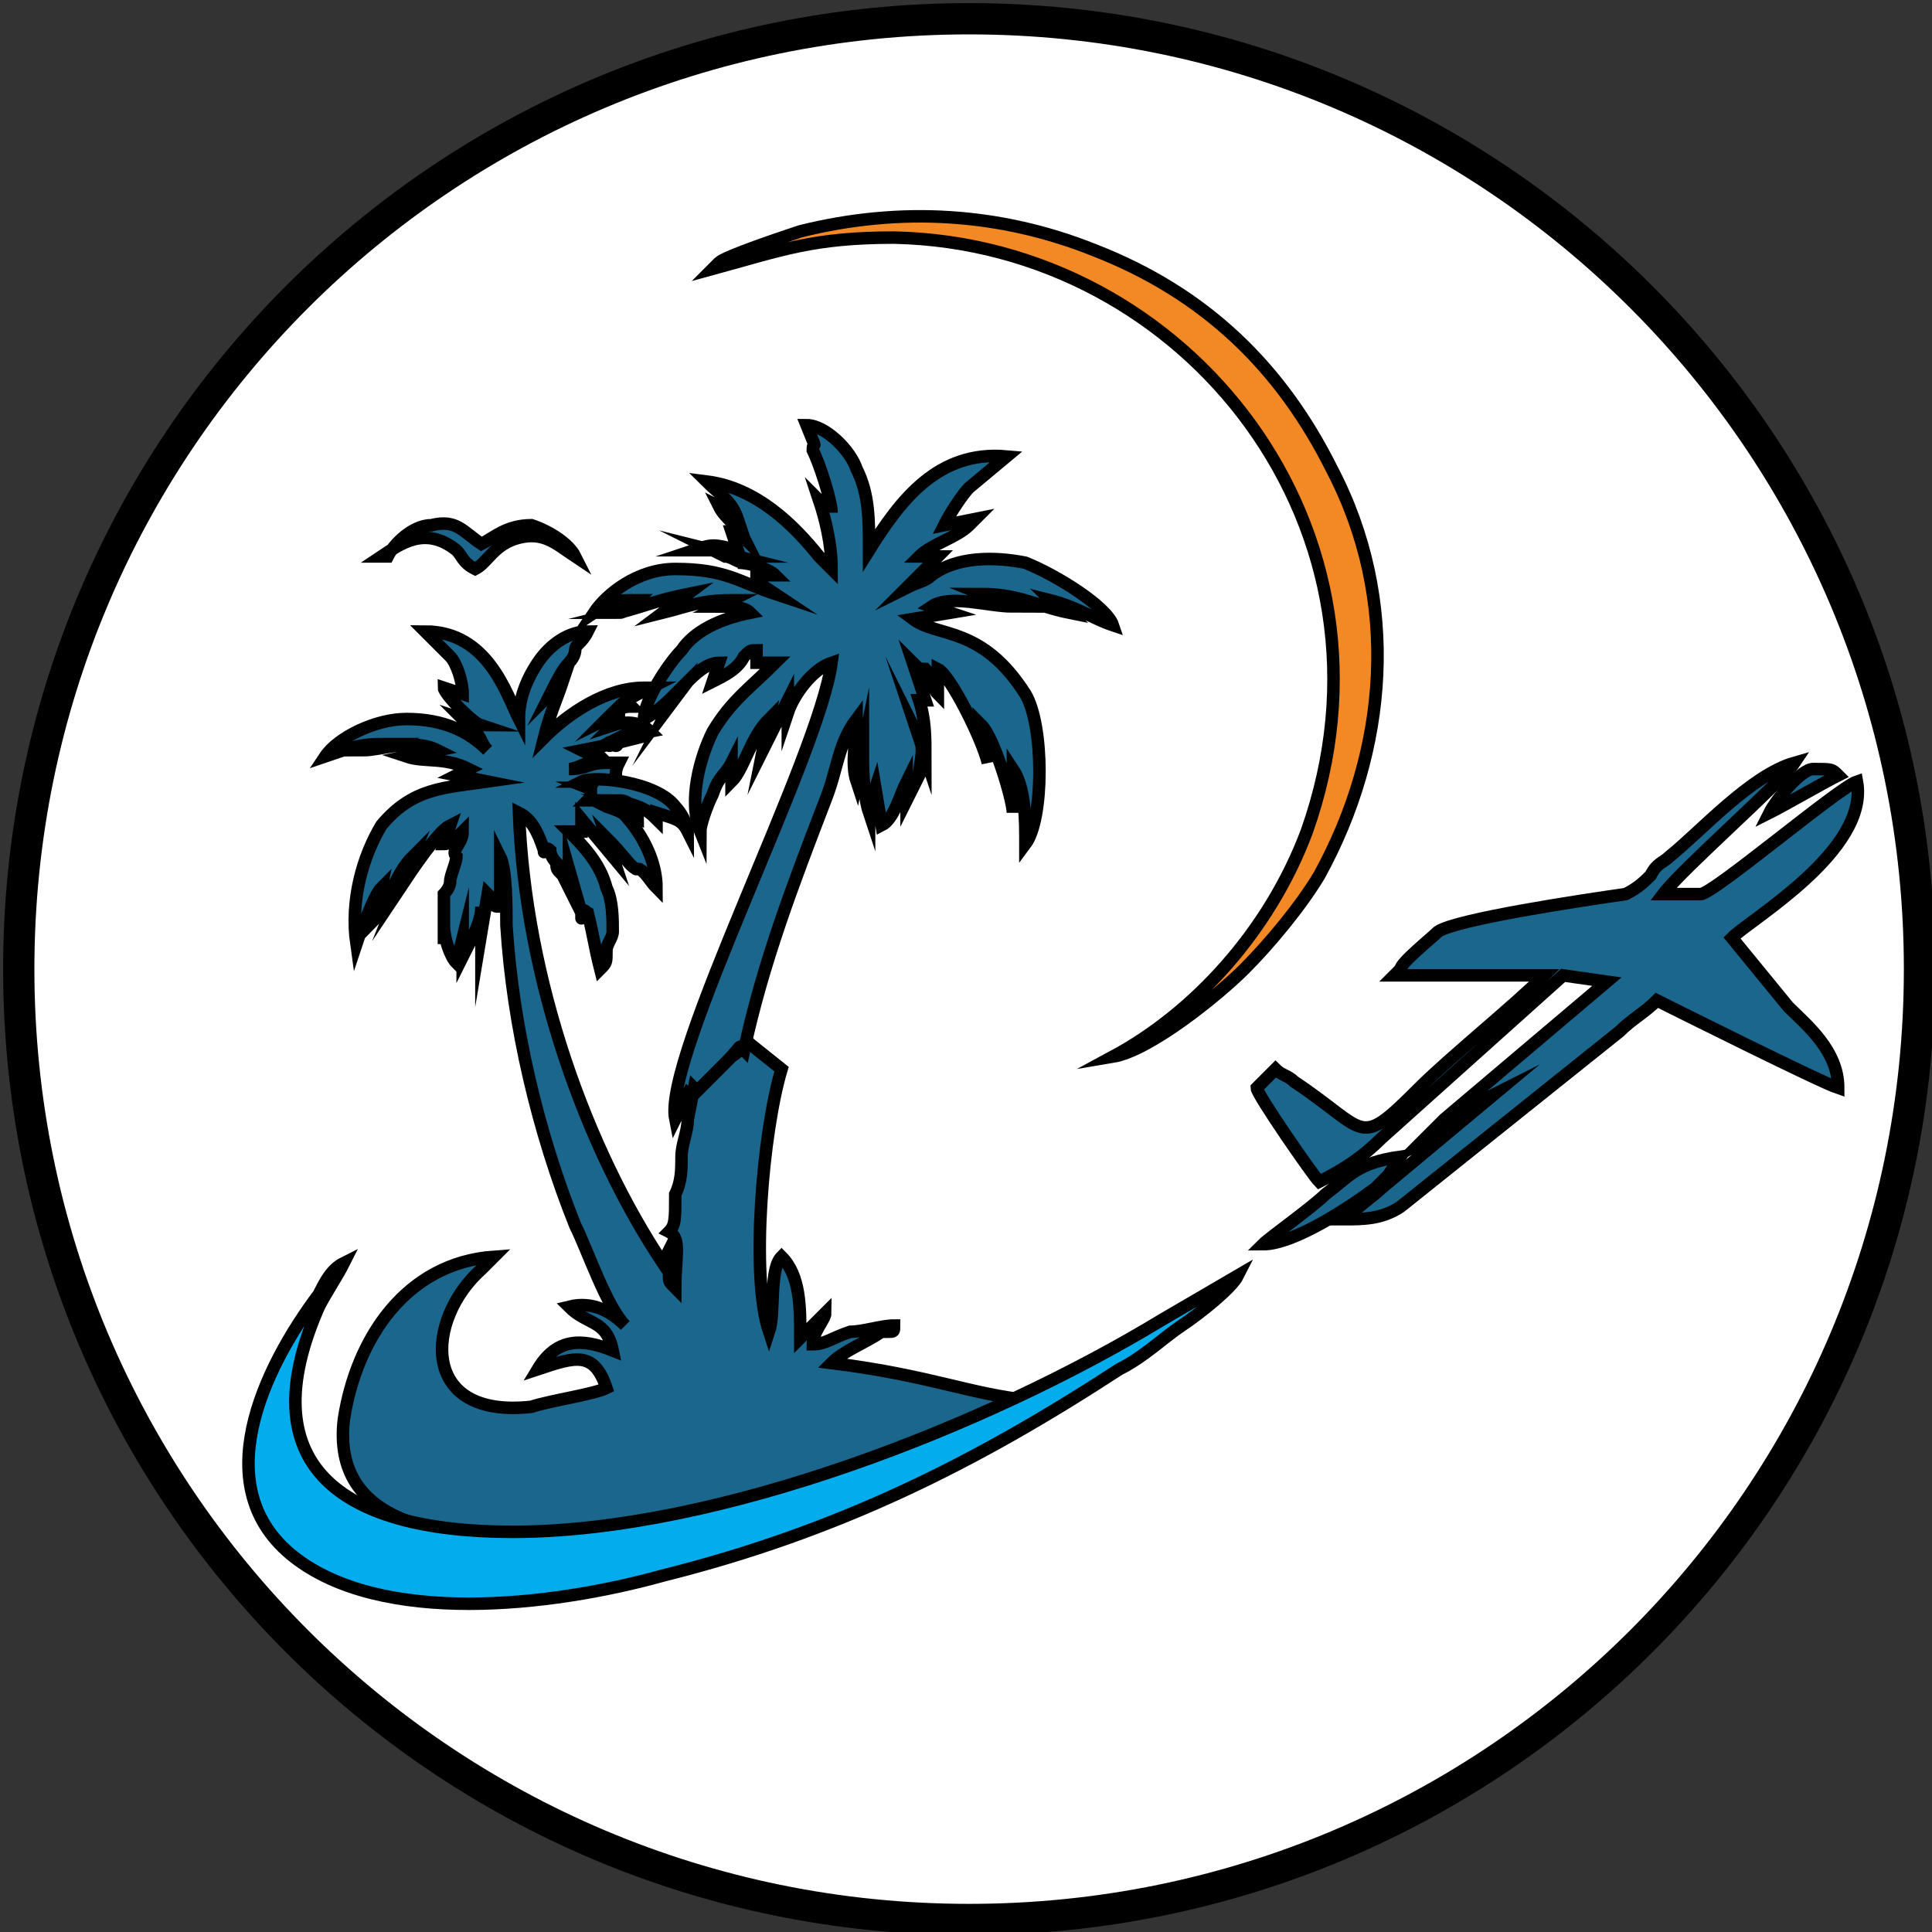
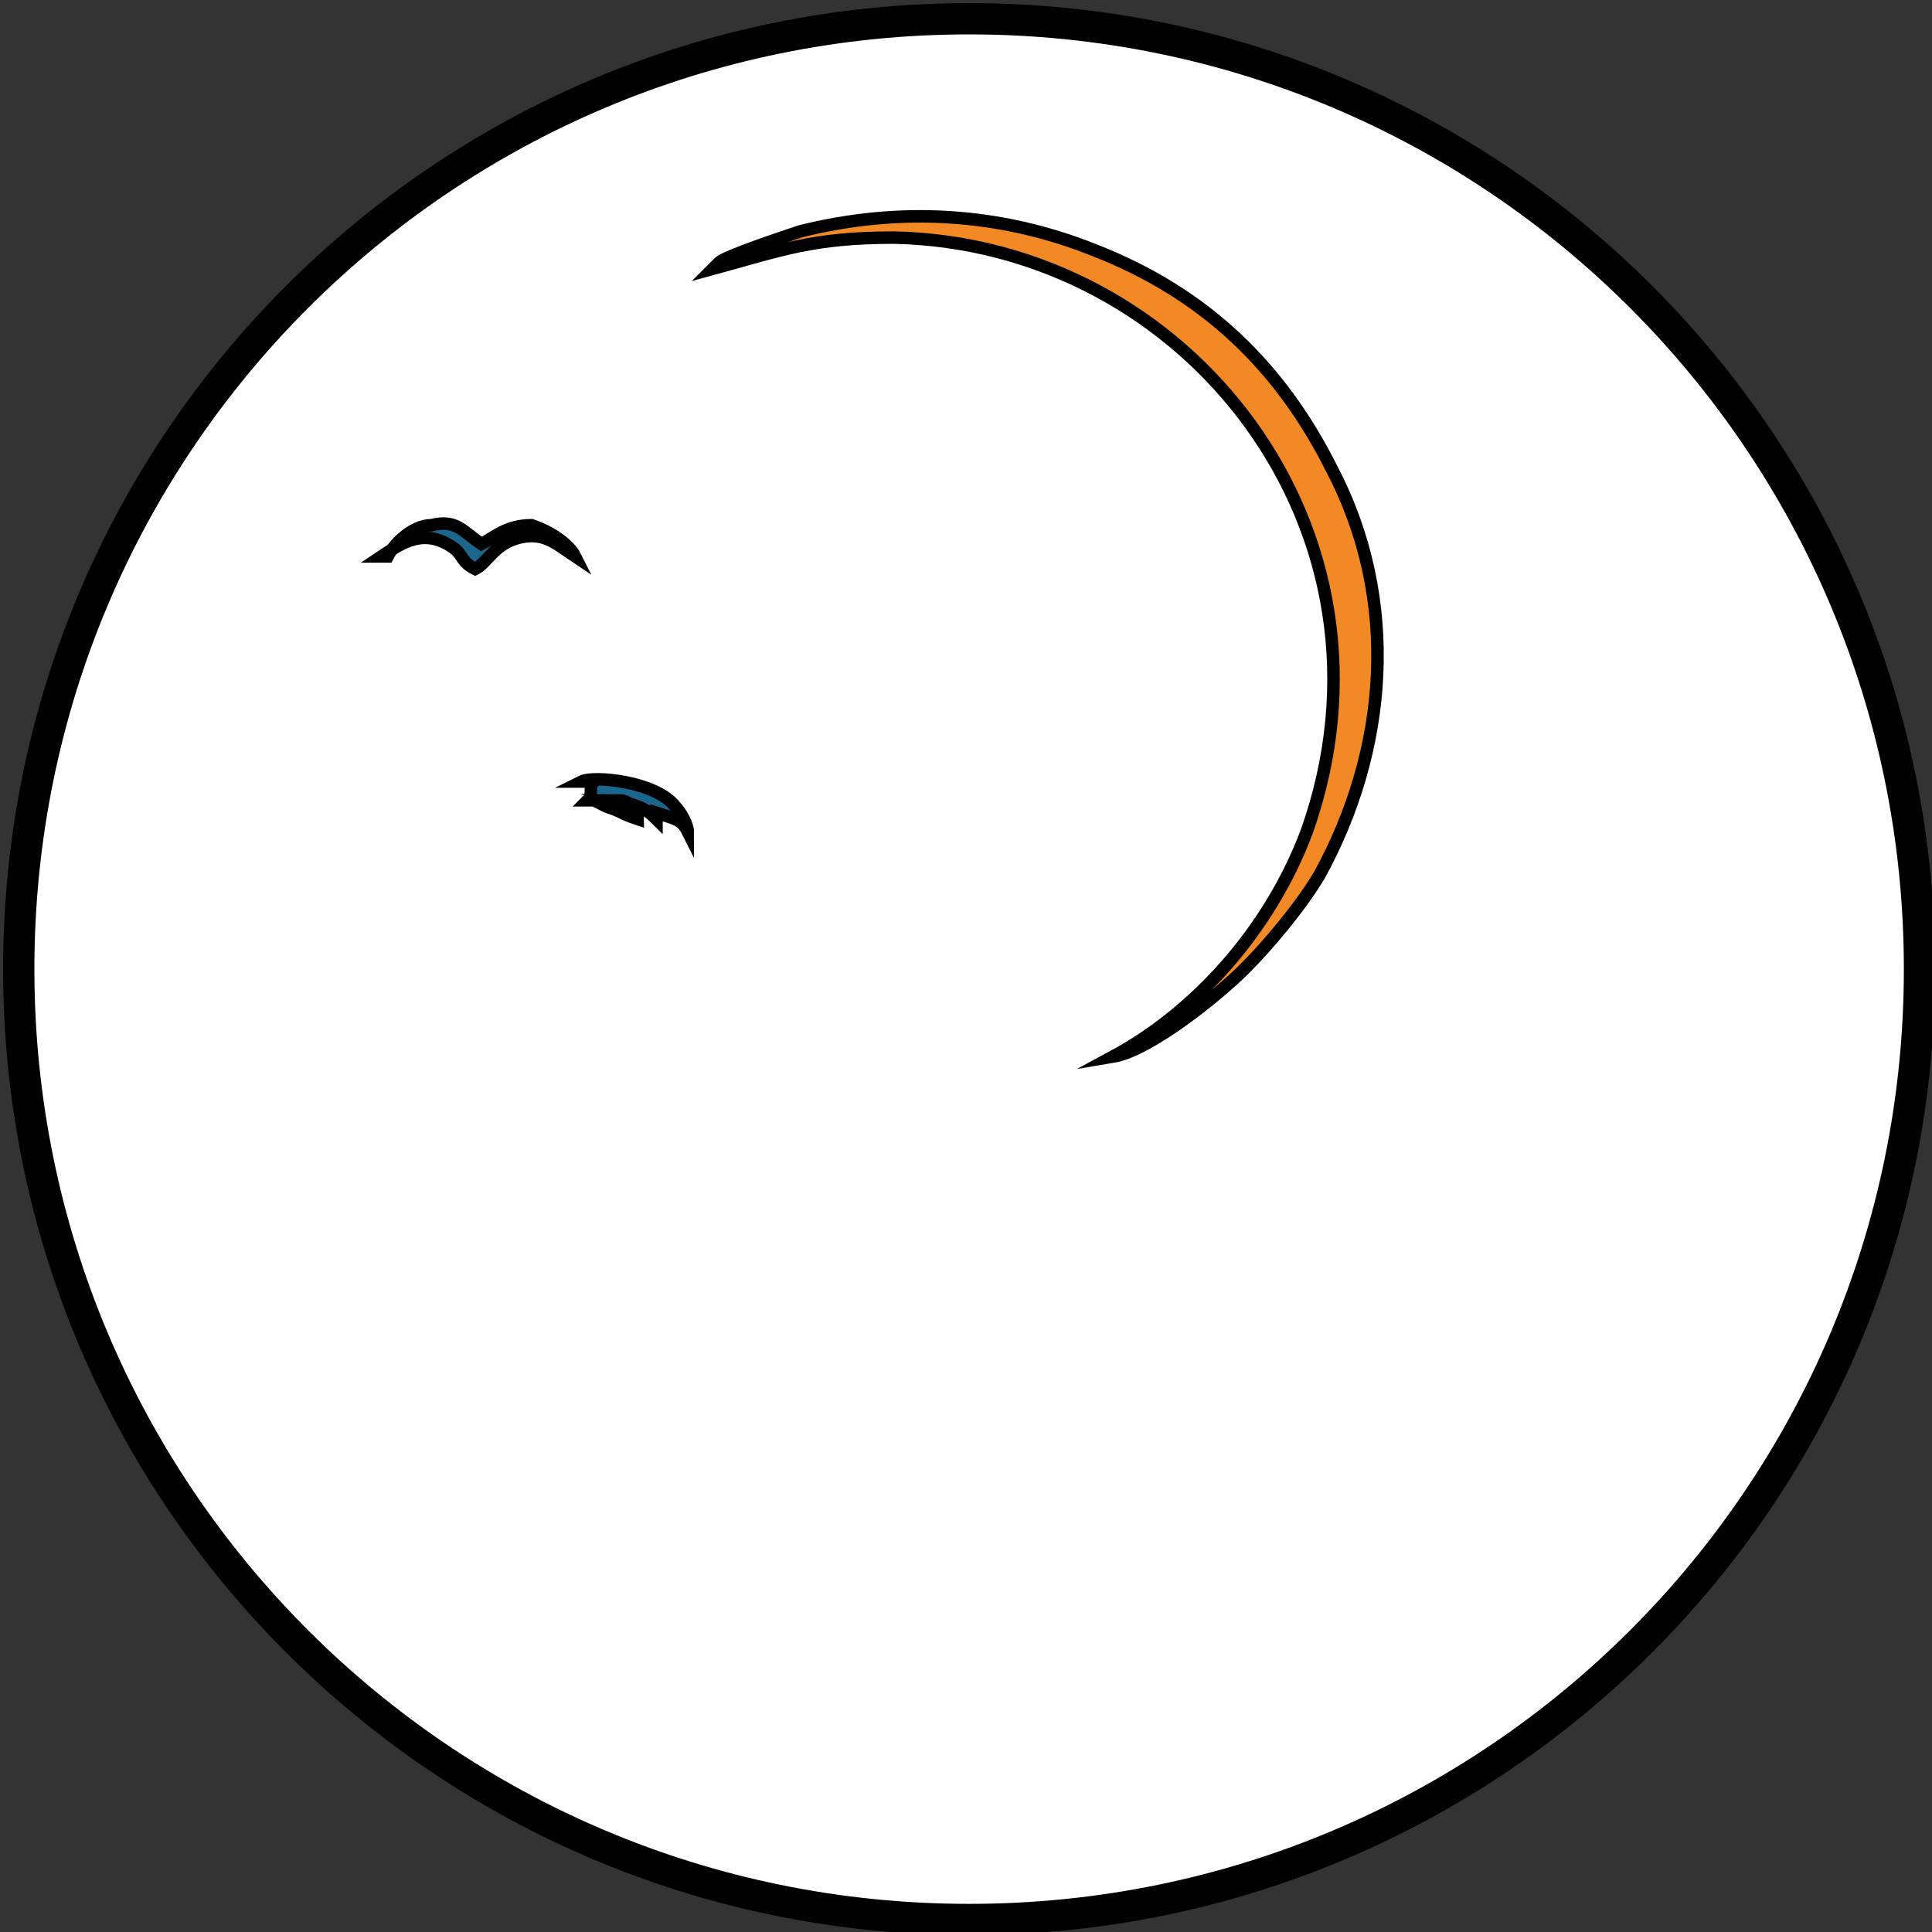
<svg xmlns="http://www.w3.org/2000/svg" xml:space="preserve" width="4.056cm" height="4.056cm" version="1.1" style="shape-rendering:geometricPrecision; text-rendering:geometricPrecision; image-rendering:optimizeQuality; fill-rule:evenodd; clip-rule:evenodd" viewBox="0 0 309 309">
  <rect x="0" y="0" width="309" height="309" fill="#333333" stroke="none" />
  <defs>
    <style type="text/css">
   
    .str1 {stroke:black;stroke-width:2;stroke-miterlimit:22.926}
    .str0 {stroke:black;stroke-width:5;stroke-linecap:round;stroke-linejoin:round;stroke-miterlimit:22.926}
    .fil2 {fill:#03ACEC}
    .fil1 {fill:#1A668D}
    .fil3 {fill:#F38924}
    .fil0 {fill:white}
   
  </style>
  </defs>
  <g id="Ebene_x0020_1">
    <path class="fil0 str0" d="M155 3c84,0 152,68 152,152 0,84 -68,152 -152,152 -84,0 -152,-68 -152,-152 0,-84 68,-152 152,-152z" />
-     <path class="fil1 str1" d="M120 167c-1,-1 0,0 -3,2 0,0 0,0 0,0 0,0 0,0 0,0 0,0 0,0 0,0l-5 5c-2,1 0,1 -1,0 0,0 0,0 0,0l-1 5c0,2 -1,4 -1,6 0,2 0,4 -1,6 0,4 0,5 -1,6 2,1 1,4 1,9l0 0c-1,-1 -1,-1 -1,-2 0,-1 0,-3 0,-4l-1 2c-12,-18 -22,-45 -23,-72 2,1 3,3 4,6 0,0 0,0 0,0 0,1 0,-1 1,0 0,0 0,1 1,2 0,1 0,1 1,2l1 2 0 -3 2 7c0,0 0,0 0,0 0,2 0,0 0,0 2,0 -1,-1 1,0 1,4 1,5 2,9 1,-1 1,-1 1,-3 0,-1 1,-2 1,-3 0,-2 0,-5 -1,-7 -1,-4 -4,-7 -6,-9 1,0 1,0 2,0l0 -2 5 6 -1 -3c3,3 4,5 5,5 1,0 -1,0 0,0 1,0 2,2 3,3 0,-7 -6,-14 -11,-16l4 0 0 -1c1,-1 0,-1 1,-3l-1 0c-1,0 0,0 -1,0 -3,0 -3,1 -6,1 1,0 3,-1 5,-2 -1,-1 -1,0 -3,-1l5 -1c1,-1 1,1 0,0 -1,-1 -1,1 0,0l4 -1c-1,-1 -1,-1 -3,0l5 -1c-1,-1 -3,-2 -6,-1 1,-1 1,-1 1,-2l-2 1c1,-1 2,-2 4,-2 -1,-1 0,0 -2,0 1,-1 3,-2 5,-3l-1 0c-6,0 -12,4 -16,8 1,-4 2,-6 3,-9 -1,1 -1,1 -2,2 1,-2 2,-4 3,-5 1,-1 1,-2 1,-2 0,-1 1,-1 2,-3 -3,0 -6,2 -8,5 -2,3 -3,6 -3,9 -2,-4 -5,-14 -15,-14 1,1 3,3 4,4 1,1 2,4 2,6l-3 -1c0,1 5,6 6,6l-3 -1c0,0 2,2 2,2 1,1 1,2 2,3 -3,-3 -7,-5 -13,-5 -5,0 -11,3 -13,6 3,-1 5,-2 9,-2l-3 1c3,0 8,-2 12,0l-5 1c3,1 6,0 10,2l-2 1 5 1c-7,1 -12,1 -17,7 -3,5 -5,12 -4,19l1 -3c1,-2 2,-5 3,-6l-1 5c2,-2 3,-7 6,-10l-2 5c2,-3 6,-9 8,-10l-1 3c1,0 2,-1 3,-2 0,2 -2,3 -1,4 0,1 -1,3 -1,4 0,1 -1,2 -1,2 0,2 0,0 0,1l0 1c0,1 0,4 0,6l0 -1c0,-1 0,0 0,-2 0,2 1,5 2,6l1 -4 0 3 1 -2c1,-2 2,-4 2,-6l0 4c0,0 0,0 0,0 0,0 0,0 0,0l1 -6 1 1c0,1 0,1 1,1l0 -8c1,2 1,8 1,11 1,16 5,33 11,48 2,4 5,13 8,16 -2,-2 -5,-4 -9,-3 3,3 6,2 7,7 -5,-2 -9,-2 -12,3 6,-2 9,-3 11,3 -2,1 -9,2 -12,3 -18,2 -17,-14 -8,-22 1,-1 1,-1 2,-2 -14,1 -22,13 -24,26 -2,17 16,19 31,19 23,0 54,-10 75,-20 1,0 1,-1 2,-1l2 -1c-10,-1 -16,-4 -32,-6 2,-2 5,-3 8,-5l1 0c1,0 1,0 1,-1 -2,0 -5,1 -7,1 -3,1 -4,2 -6,2 0,-2 2,-4 2,-5 -1,1 -1,1 -2,2l-2 2c0,-5 0,-10 -3,-13 -2,2 -1,9 -2,12 -3,-9 -1,-32 2,-42zm-10 8c1,1 0,1 1,0l4 -4c0,0 1,-1 1,-1 0,0 0,0 0,0 0,0 0,0 0,0 3,-3 2,-3 3,-2 3,-14 8,-27 13,-40 2,-5 2,-9 5,-13 0,3 -1,7 0,10l1 -5c0,2 0,7 1,10 0,0 0,0 0,-1l1 -3 1 6c2,-1 3,-5 4,-7l0 3c0,0 0,0 0,0l2 -4c0,-2 1,-4 0,-6l1 3c0,-3 0,-6 -1,-9l1 0 -2 -6c1,1 1,1 2,1 1,1 1,3 2,4l0 -4c2,1 7,11 8,15l-1 -6c2,2 5,12 5,14l0 -7c2,3 2,8 2,12 3,-4 3,-19 0,-24 -7,-11 -14,-9 -18,-12l6 -1 -3 -1c3,-2 9,0 13,0 0,0 0,0 0,0l-5 -2c6,0 9,2 14,3 -1,-1 -2,-1 -3,-2 4,1 7,3 10,4 -1,-3 -9,-8 -14,-10 -5,-1 -11,-1 -15,2 -1,1 -2,1 -4,2 1,-1 3,-3 4,-4 1,0 0,0 1,-1l-3 0c2,-2 6,-3 8,-5 1,-1 0,0 1,-1l-5 1c1,-2 3,-5 4,-6l6 -5c-11,-1 -17,7 -22,15 0,-5 0,-9 -2,-13 -1,-3 -5,-7 -8,-7 2,5 1,2 1,4 1,2 3,8 3,10 0,0 0,-1 -1,-1l-1 -1c1,3 2,7 2,11 -1,-1 -1,-1 -2,-2 -4,-5 -10,-11 -18,-12 2,2 4,3 5,6 -1,-1 -1,-1 -3,-2 1,2 3,3 4,5 -1,-1 -1,-1 -2,-1l1 3c-4,-1 -4,-1 -7,0l1 0c1,0 0,0 1,0 0,0 1,0 2,0 1,0 2,1 3,1l-4 -1 2 1c1,0 2,1 3,1l-1 0c2,0 5,1 6,2l-3 0c0,0 0,0 0,0l0 1c0,0 0,0 0,0l3 2c-6,-2 -8,-4 -16,-4 -6,0 -11,4 -13,7 3,-2 3,-2 7,-2 -1,1 -2,2 -3,2 4,-1 6,-2 11,-3l-4 3c4,-1 6,-2 11,-2l-2 1c0,0 0,0 0,0 2,0 4,0 5,1 -5,1 -9,3 -11,6 -2,2 -6,8 -6,11 2,-1 4,-3 5,-4l-1 2 3 -4c1,-1 3,-3 5,-3l-1 3c2,-1 4,-2 5,-4 1,-1 1,-1 2,-1 0,0 0,1 0,2l3 0c-4,4 -7,6 -10,11 -2,4 -4,11 -2,16 0,-1 1,-4 2,-6 1,-3 2,-3 3,-5 0,1 0,2 0,3 2,-2 3,-7 6,-10l-1 5c1,-2 3,-6 4,-8l0 2c1,-3 4,-7 7,-8 -2,15 -27,63 -25,73z" />
-     <path class="fil1 str1" d="M223 156l24 0c-5,5 -15,13 -20,18 -10,10 -8,7 -20,-1 -1,-1 -2,-1 -3,-2 -1,1 -2,2 -3,3 0,1 9,14 10,15 4,-2 7,-4 10,-7l29 -26 7 1 -26 22c-1,1 -1,1 -2,2l-2 2c2,-1 10,-7 12,-8l-18 15c-1,1 -5,4 -6,5 3,0 6,0 9,-2l35 -28c2,-2 4,-3 6,-5 2,1 26,13 29,14 0,-6 -5,-10 -8,-13l-9 -11c3,-3 22,-14 20,-25 -3,1 -23,18 -25,18 -2,0 -5,0 -6,0 3,-4 19,-18 21,-21 -7,2 -15,11 -20,15 -1,1 -2,1 -3,3 -1,1 -2,2 -4,3 -7,1 -27,4 -30,6 -1,1 -6,5 -6,6z" />
-     <path class="fil2 str1" d="M198 204l-12 7c-28,17 -71,34 -104,34 -28,0 -42,-11 -31,-36 1,-2 3,-5 4,-7 -2,1 -3,3 -4,5 -9,12 -18,31 -4,42 14,11 41,8 59,3 28,-7 50,-18 73,-33 4,-2 7,-5 10,-7 3,-2 8,-6 9,-8z" />
    <path class="fil3 str1" d="M114 43c11,-3 16,-5 29,-5 47,1 83,47 66,95 -6,16 -18,29 -31,36 6,-1 17,-10 21,-14 4,-4 9,-10 12,-15 11,-20 13,-44 2,-65 -8,-16 -20,-28 -38,-35 -15,-6 -31,-7 -47,-3 -3,1 -12,4 -13,5z" />
-     <path class="fil1 str1" d="M202 199c5,0 14,-6 18,-9 1,-1 2,-2 2,-2l2 -3c-7,1 -8,3 -12,6 -2,2 -9,7 -10,8z" />
    <path class="fil1 str1" d="M95 128l2 1c3,1 2,1 5,2 0,-1 -1,-3 -3,-3 3,1 4,1 6,3l0 -1c0,0 0,0 0,0 0,0 0,0 0,0 0,0 0,0 0,0 0,0 0,0 0,0 0,0 0,0 0,0 3,1 4,1 5,3 0,-1 -1,-3 -2,-4 -3,-4 -13,-5 -15,-4 1,0 0,0 1,0l1 0c-1,1 0,2 -1,3z" />
    <path class="fil1 str1" d="M61 89c3,-2 7,-5 12,-1 1,1 1,2 3,3 2,-1 3,-4 7,-5 4,-1 6,1 9,3 -1,-2 -4,-4 -7,-5 -4,0 -6,2 -8,3 -3,-2 -4,-4 -8,-3 -3,0 -6,3 -7,5z" />
-     <path class="fil1 str1" d="M283 130c2,-1 9,-5 11,-6 -1,-1 -1,-1 -4,-1 -2,0 -6,5 -7,7z" />
  </g>
</svg>